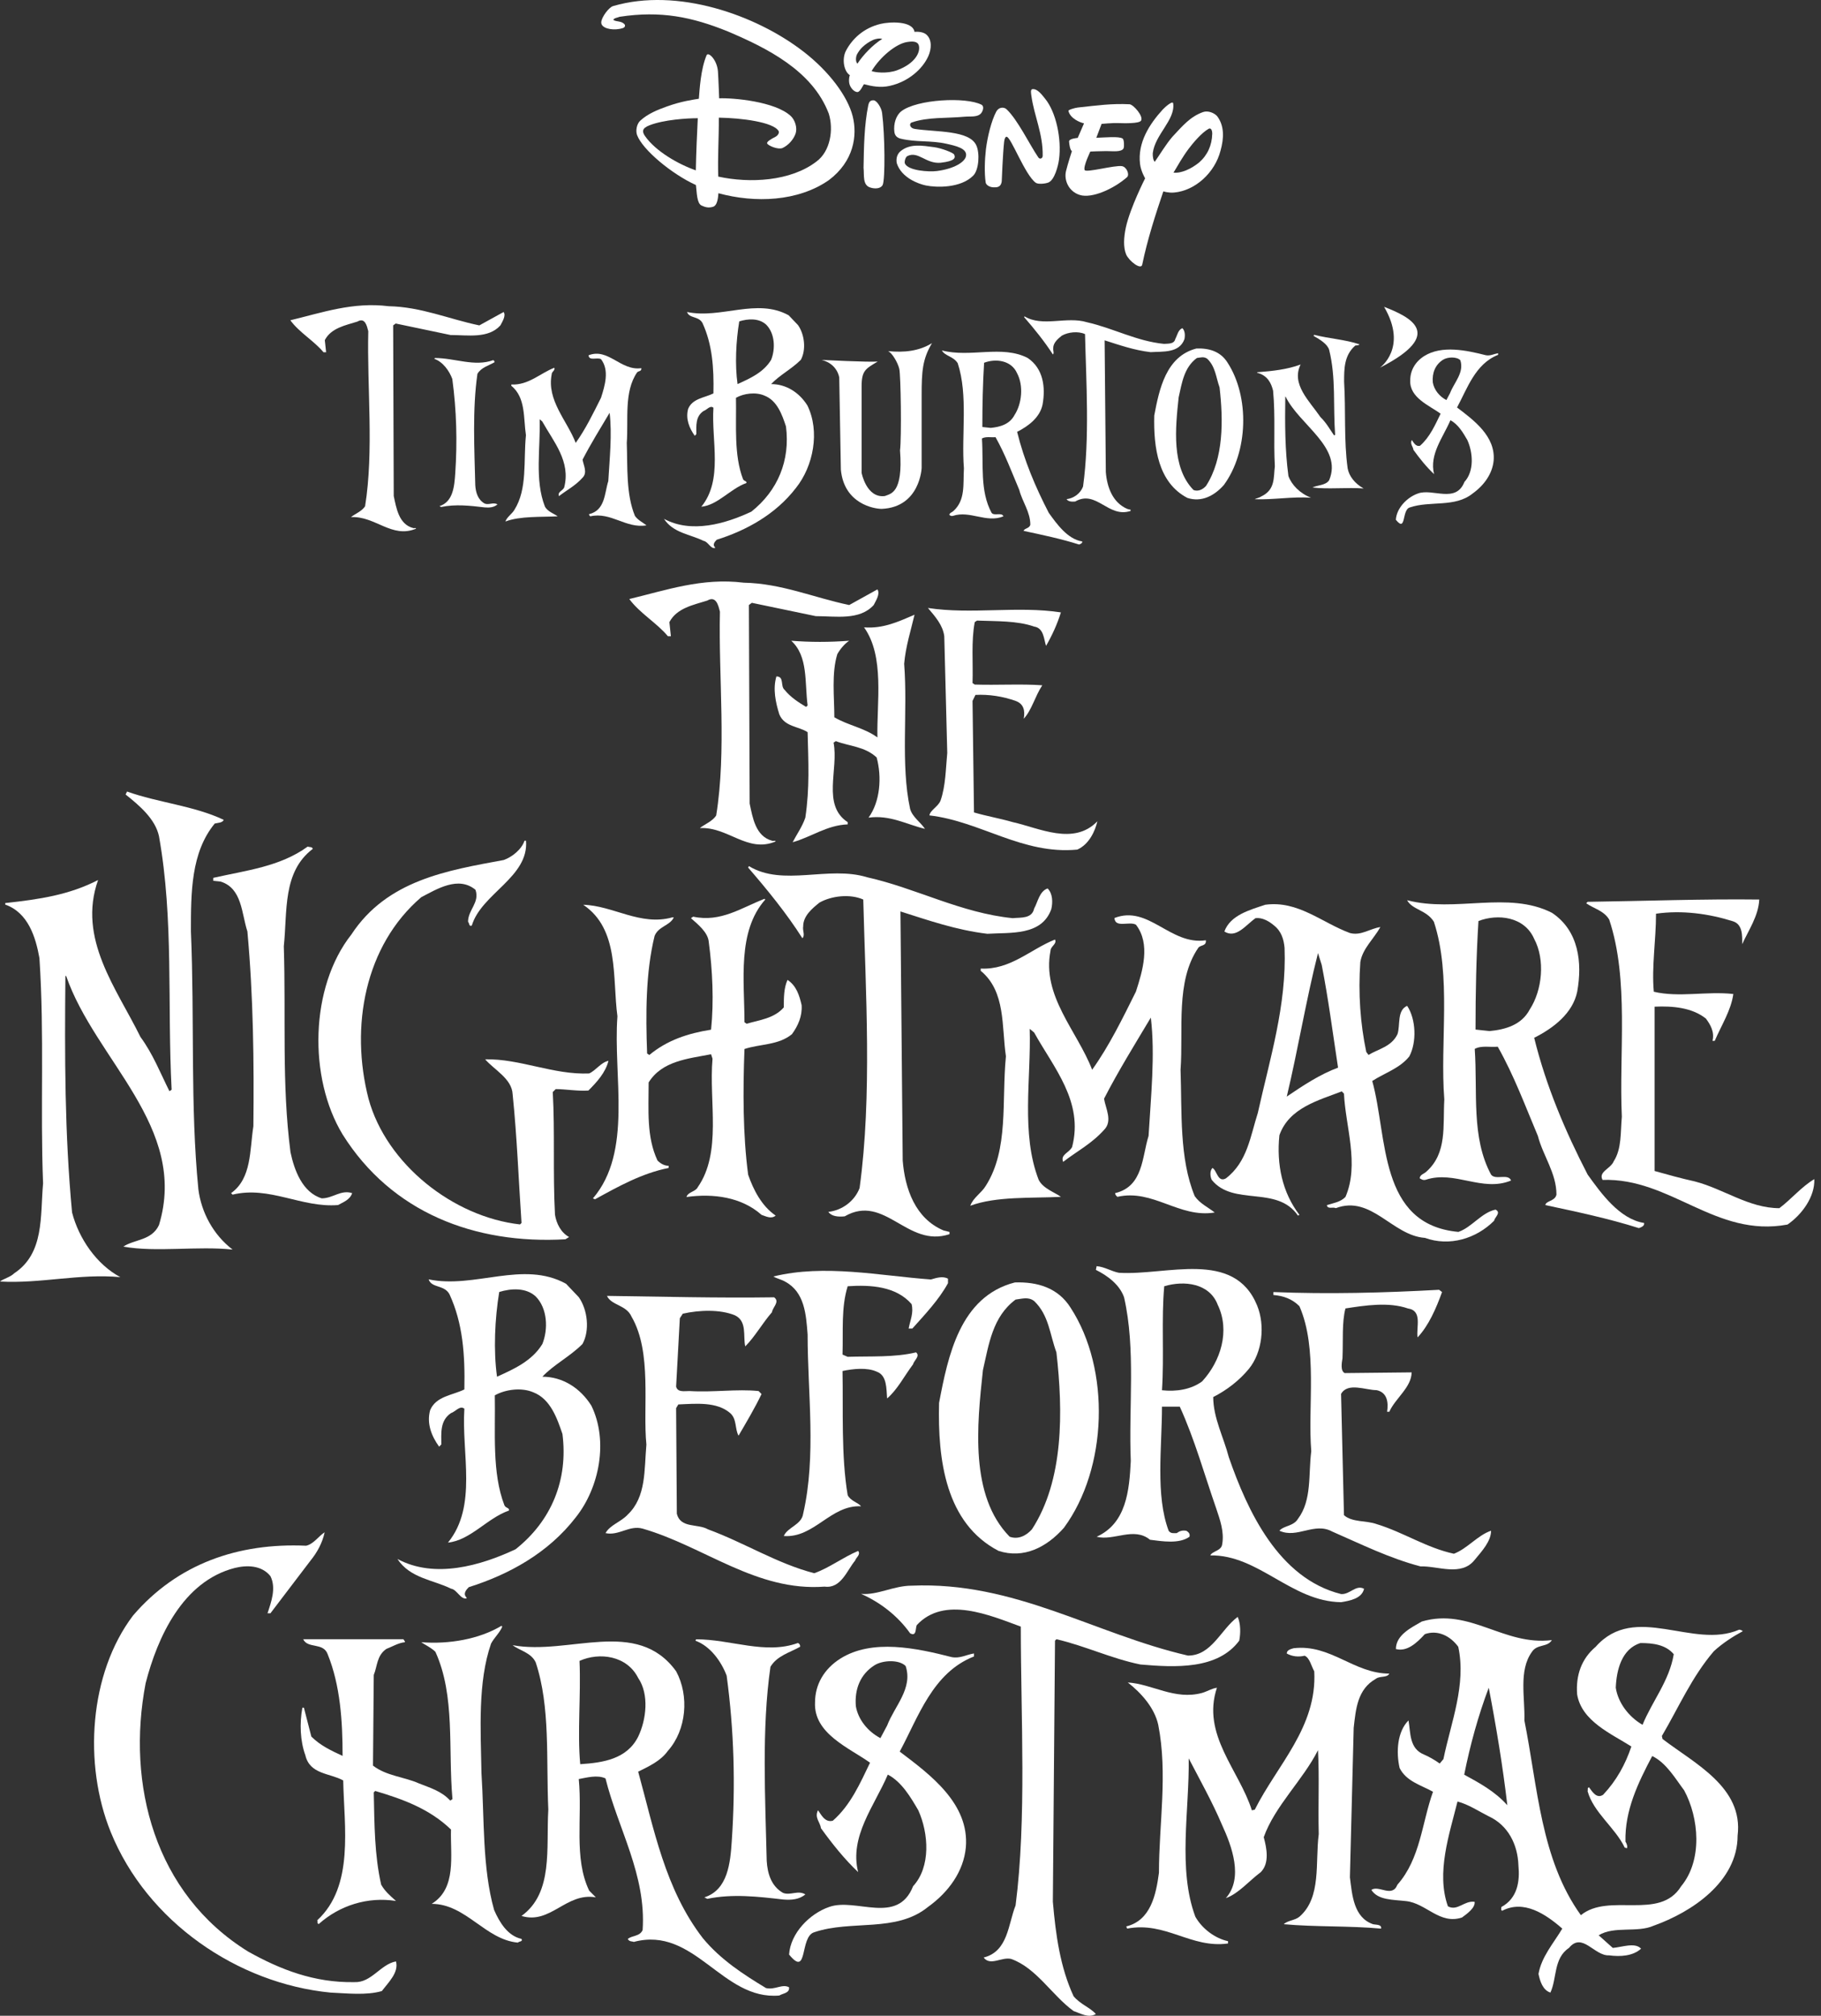
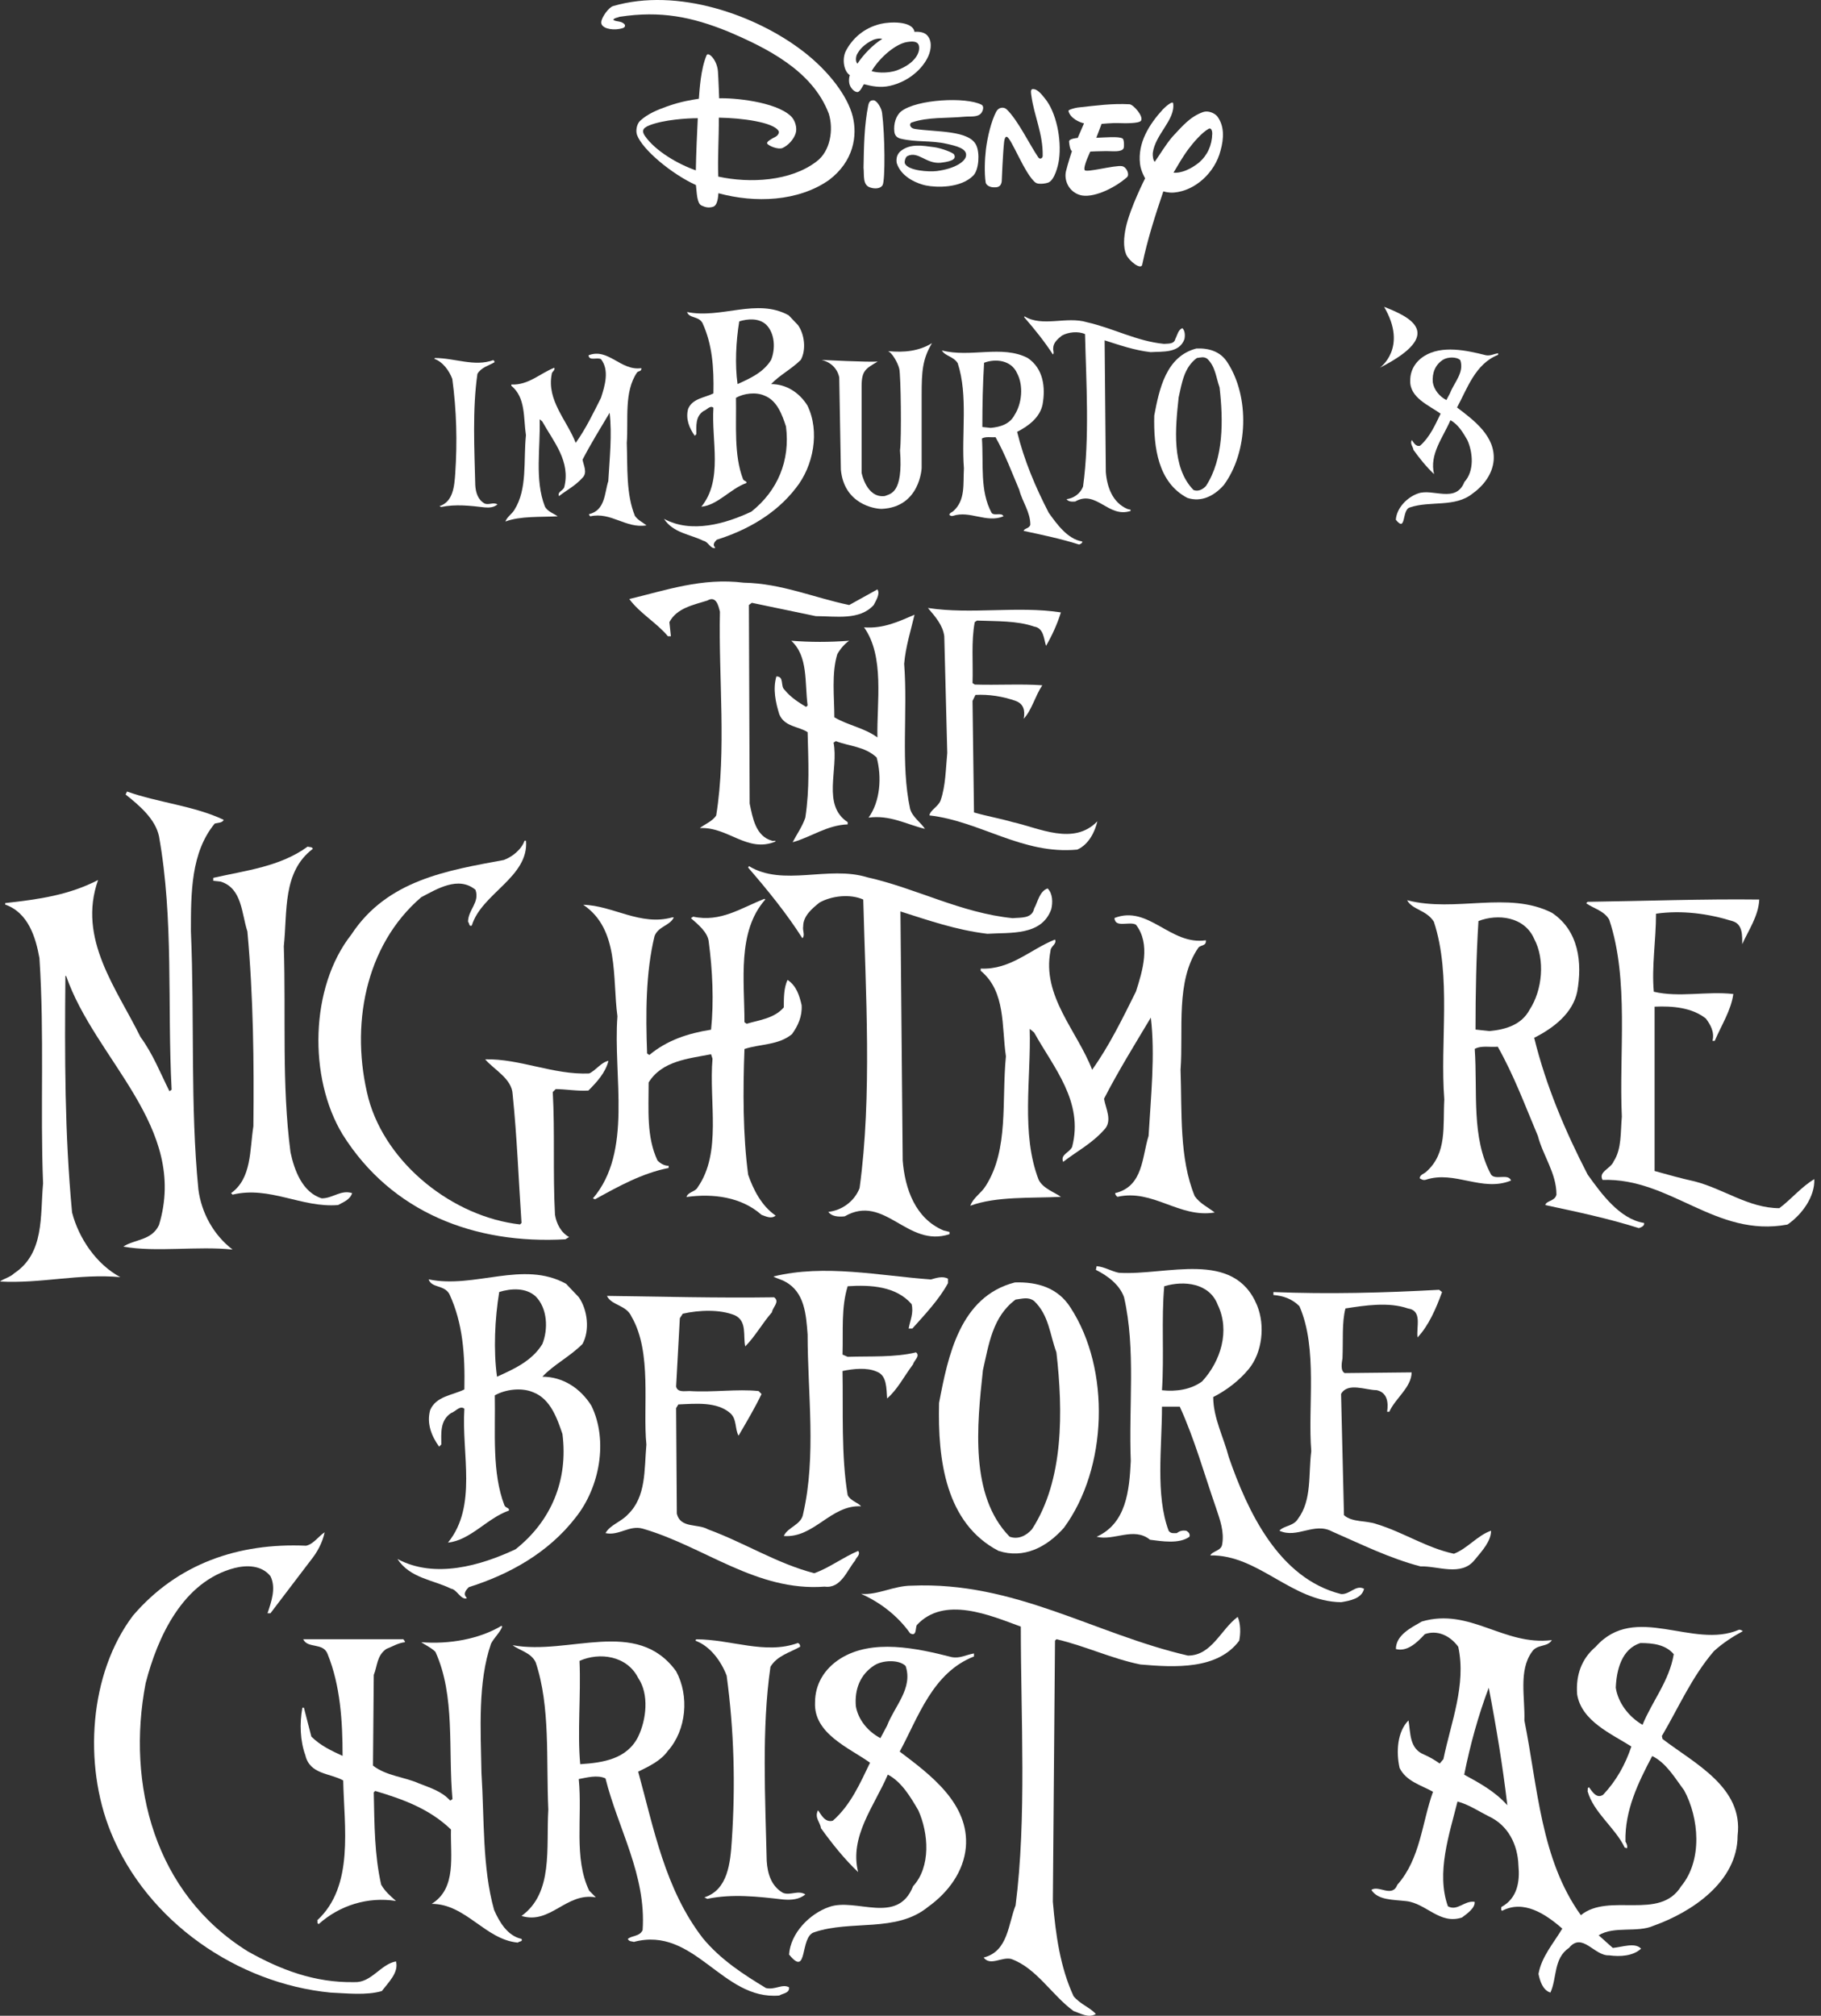
<svg xmlns="http://www.w3.org/2000/svg" width="150" height="166" viewBox="0 0 150 166" fill="none">
  <rect x="0" y="0" width="150" height="166" fill="#333333" stroke="none" />
  <g clip-path="url(#clip0_13638_1407)">
    <path d="M69.951 49.825C67.016 49.212 64.38 48.045 61.261 47.985C57.835 47.561 54.896 48.596 51.837 49.331C52.693 50.498 54.099 51.291 55.017 52.396H55.263L55.139 51.233C55.752 50.071 57.1 49.825 58.262 49.457C58.995 49.028 59.179 49.885 59.303 50.376C59.179 55.763 59.856 61.828 58.995 67.153C58.692 67.64 58.019 67.888 57.647 68.194C59.975 68.07 61.565 70.276 63.893 69.295C63.833 69.173 63.705 69.295 63.588 69.233C62.238 68.865 61.996 67.332 61.751 66.174L61.689 49.825L61.928 49.643L67.198 50.74C68.851 50.74 70.806 51.109 71.97 49.825C72.153 49.457 72.521 48.906 72.275 48.538L69.951 49.825Z" fill="white" />
    <path d="M80.476 51.106C82.067 51.168 83.783 51.106 85.184 51.599C85.983 51.717 85.983 52.634 86.165 53.19C86.66 52.33 87.085 51.413 87.388 50.432C83.842 49.883 79.989 50.616 76.436 50.067C77.052 50.8 77.659 51.473 77.782 52.392L78.028 62.008C77.902 63.291 77.902 64.7 77.477 65.924C77.293 66.416 76.618 66.721 76.558 67.149C80.781 67.636 84.208 70.394 88.738 69.966C89.715 69.534 90.208 68.436 90.392 67.636C88.431 69.66 85.611 68.19 83.411 67.7C82.373 67.397 81.269 67.211 80.23 66.905L80.109 57.721L80.35 57.227C81.458 57.167 82.621 57.351 83.659 57.721C84.328 57.962 84.447 58.518 84.328 59.189C85.004 58.454 85.248 57.351 85.855 56.434C84.15 56.308 82.129 56.434 80.292 56.374L80.109 56.25C80.166 54.596 79.989 52.822 80.292 51.232L80.476 51.106Z" fill="white" />
    <path d="M71.173 51.663C72.886 54.053 72.213 57.849 72.275 60.728C71.173 59.928 69.883 59.747 68.727 59.071C68.727 57.417 68.484 55.459 68.971 53.869C69.216 53.439 69.578 53.01 69.949 52.766C68.296 52.89 66.768 52.89 65.177 52.766C66.585 54.053 66.275 56.194 66.525 58.094L66.399 58.214C65.788 57.849 65.115 57.417 64.628 56.808C64.258 56.502 64.628 55.705 63.953 55.705C63.647 56.746 63.891 57.849 64.194 58.828C64.628 59.866 65.788 59.806 66.525 60.296C66.585 62.749 66.704 64.887 66.337 67.335C66.091 68.072 65.604 68.749 65.293 69.359C66.828 68.931 68.112 67.95 69.825 67.89V67.706C67.683 66.298 69.093 63.357 68.663 61.157L68.851 61.033C69.949 61.461 71.233 61.461 72.213 62.38C72.643 63.97 72.519 65.992 71.543 67.335C73.314 67.093 74.663 67.89 76.193 68.258C75.826 67.706 75.15 67.279 74.967 66.608C74.172 62.929 74.785 58.644 74.478 54.664C74.597 53.253 75.031 51.909 75.332 50.622C74.05 51.173 72.76 51.789 71.173 51.663Z" fill="white" />
    <path d="M9.912 105.175C7.955 104.13 6.489 101.99 5.936 99.847C5.325 93.351 5.325 86.984 5.387 80.371H5.449C7.837 87.291 15.547 92.806 13.095 100.887C12.488 102.174 11.078 102.05 10.159 102.659C12.853 103.147 16.279 102.595 19.159 102.905C17.565 101.683 16.587 99.847 16.341 97.946C15.664 91.085 16.034 83.921 15.726 76.696C15.726 73.512 15.726 70.207 17.689 67.818C17.935 67.76 18.356 67.76 18.422 67.512C15.974 66.351 13.035 66.103 10.465 65.184L10.345 65.428C11.507 66.351 12.791 67.45 13.095 68.859C14.323 75.718 13.771 82.698 14.137 89.739L13.957 89.863C13.22 88.394 12.605 86.802 11.567 85.391C9.61 81.409 6.364 77.312 8.079 72.471C5.695 73.7 3.249 74.061 0.431 74.369V74.493C2.328 75.164 2.941 77.186 3.249 78.902C3.668 85.332 3.305 91.211 3.548 97.459C3.305 100.15 3.668 103.211 1.162 104.863C0.855 105.175 0.312 105.291 0 105.536C3.364 105.722 6.547 104.863 9.912 105.175Z" fill="white" />
    <path d="M46.574 102.057L46.877 101.871C46.208 101.505 45.834 100.768 45.715 100.035C45.533 96.604 45.715 93.238 45.533 89.931L45.777 89.689C46.574 89.689 47.612 89.871 48.466 89.809C49.143 89.134 49.878 88.341 50.12 87.36C49.507 87.482 49.081 88.155 48.53 88.401C45.593 88.527 42.837 87.176 39.964 87.236C40.699 88.097 42.169 88.828 42.227 90.115C42.592 93.667 42.716 97.158 42.959 100.71L42.837 100.834C37.333 100.216 31.828 95.871 30.356 90.483C28.826 84.543 30.049 77.872 34.697 73.888C35.989 73.214 37.76 72.109 39.166 73.276C39.535 74.317 38.554 74.927 38.554 75.908C38.68 76.031 38.621 76.337 38.866 76.215C39.659 73.582 43.572 72.233 43.329 69.233H43.207C42.959 69.968 42.169 70.581 41.494 70.823C36.843 71.682 31.888 72.477 28.948 76.951C25.518 81.298 25.396 88.764 28.218 93.419C32.251 99.853 39.108 102.484 46.574 102.057Z" fill="white" />
    <path d="M19.035 98.256L19.159 98.38C22.215 97.643 24.847 99.483 27.848 99.237C28.271 98.996 28.827 98.812 29.008 98.256C28.09 97.953 27.417 98.686 26.503 98.686C24.907 98.196 24.238 96.356 23.929 94.888C23.196 89.253 23.561 83.743 23.378 77.927C23.683 75.048 23.256 71.804 25.768 69.903C25.708 69.72 25.518 69.78 25.341 69.72C23.074 71.374 20.259 71.682 17.565 72.293V72.535L18.176 72.601C19.949 73.15 19.893 75.232 20.378 76.703C20.872 82.091 20.928 87.481 20.872 92.746C20.562 94.706 20.746 97.035 19.035 98.256Z" fill="white" />
    <path d="M61.689 71.325L61.627 71.448C63.22 73.287 64.81 75.243 66.094 77.264C66.339 77.021 66.094 76.653 66.16 76.283C66.16 75.433 66.892 74.817 67.505 74.328C68.486 73.774 70.017 73.592 71.109 74.078C71.301 81.612 71.848 90.251 70.806 97.839C70.383 98.942 69.338 99.679 68.234 99.799C68.486 100.167 69.033 100.227 69.58 100.167C72.888 98.267 74.726 102.798 78.212 101.635V101.451L77.727 101.331C75.396 100.35 74.542 97.901 74.358 95.569L74.172 75.059C76.499 75.796 78.761 76.591 81.331 76.899C83.232 76.777 85.799 77.085 86.596 74.875C86.726 74.328 86.726 73.592 86.293 73.163C85.614 73.406 85.494 74.266 85.186 74.817C85.007 75.674 84.086 75.546 83.413 75.612C79.132 75.18 75.518 73.163 71.421 72.242C68.234 71.265 64.502 73.041 61.689 71.325Z" fill="white" />
    <path d="M55.08 96.005C54.714 96.005 54.405 95.815 54.159 95.569C53.243 93.614 53.43 91.412 53.43 89.142C54.529 87.368 56.669 87.186 58.572 86.819L58.692 87.186C58.382 90.737 59.484 94.898 57.468 97.779C57.284 98.149 56.669 98.149 56.547 98.575C58.75 98.267 61.078 98.575 62.729 100.045C63.094 100.167 63.526 100.411 63.893 100.107C62.729 99.308 62.052 97.963 61.627 96.738C61.193 93.492 61.193 89.82 61.324 86.387C62.607 85.962 64.133 86.083 65.237 85.162C65.728 84.489 66.091 83.694 66.032 82.777C65.848 81.978 65.604 81.18 64.87 80.695C64.564 81.366 64.564 82.163 64.564 82.961C63.765 83.878 62.543 83.999 61.501 84.307L61.324 84.183C61.324 80.755 60.708 76.713 63.037 74.078L62.973 74.018C61.078 74.753 59.363 75.978 57.1 75.488L56.913 75.612C57.468 76.102 58.32 76.777 58.382 77.57C58.692 79.896 58.814 82.469 58.572 84.795C56.669 85.098 54.958 85.658 53.488 86.879L53.304 86.757C53.183 83.512 53.183 80.084 53.918 77.083C54.221 76.284 55.201 76.226 55.503 75.546H55.381C52.755 76.284 50.489 74.569 48.043 74.509C51.036 76.525 50.429 80.509 50.859 83.694C50.489 88.653 52.14 94.838 48.836 98.696C48.898 98.696 48.964 98.758 49.022 98.758C50.914 97.719 52.877 96.615 55.08 96.183V96.005Z" fill="white" />
    <path d="M146.569 99.495C144.059 99.495 141.981 97.903 139.595 97.29C138.491 97.046 137.39 96.74 136.292 96.433V82.901C137.76 82.837 139.351 82.96 140.515 83.877C140.885 84.369 141.246 84.983 141.062 85.716H141.246C141.797 84.429 142.592 83.206 142.778 81.858C140.577 81.612 138.305 82.165 136.228 81.67C136.04 79.594 136.41 77.446 136.41 75.245C138.55 74.937 140.759 75.245 142.714 75.858C143.572 76.104 143.51 77.085 143.51 77.754C144.002 76.653 144.856 75.433 144.914 74.078C140.33 74.02 135.489 74.201 130.781 74.266L130.659 74.387C131.27 74.817 132.127 74.997 132.556 75.734C134.206 80.695 133.351 86.695 133.595 91.965C133.475 93.248 133.595 94.592 132.926 95.633C132.678 96.251 131.636 96.49 132.007 97.168C137.638 96.984 141.308 101.945 147.24 100.844C148.404 100.045 149.506 98.574 149.449 97.104C148.404 97.719 147.55 98.76 146.569 99.495Z" fill="white" />
    <path d="M121.784 75.848C123.373 75.234 125.576 75.48 126.374 77.318C127.291 79.032 127.045 81.54 126.007 83.134C125.33 84.419 123.984 84.786 122.702 84.91L121.542 84.786C121.542 81.785 121.6 78.787 121.784 75.848ZM115.907 74.135C116.335 74.929 117.499 74.929 118.112 75.907C119.584 80.377 118.601 85.829 118.971 90.542C118.847 92.748 119.214 94.95 117.499 96.48C117.319 96.668 116.948 96.73 116.948 97.038C117.067 97.096 117.195 97.217 117.437 97.157C119.827 96.358 122.094 98.198 124.471 97.217C124.234 96.606 123.187 97.217 122.822 96.73C121.175 93.669 121.722 89.991 121.478 86.379C122.027 86.075 122.76 86.259 123.373 86.197C124.721 88.582 125.642 91.094 126.678 93.545C127.107 95.198 128.209 96.606 128.209 98.382C128.086 98.932 127.353 98.872 127.291 99.239C129.865 99.791 132.494 100.342 134.998 101.137C135.186 101.073 135.487 100.952 135.427 100.712C133.411 100.402 131.877 98.258 130.779 96.73C128.942 93.178 127.353 89.444 126.374 85.464C127.964 84.666 129.557 83.442 129.92 81.659C130.348 79.276 130.051 76.643 127.84 75.172C124.234 73.336 119.885 75.172 115.907 74.135Z" fill="white" />
-     <path d="M105.994 90.305C106.915 86.449 107.585 82.345 108.566 78.489L108.873 79.466C109.418 82.223 109.786 85.098 110.219 87.921C108.745 88.466 107.34 89.388 105.994 90.305ZM123.19 99.613C122.028 99.861 121.229 101.079 120.131 101.449C113.522 100.842 114.318 93.613 113.035 89.02C114.073 88.349 115.301 87.981 116.087 86.998C116.707 85.835 116.645 83.935 115.91 82.832C115.053 83.204 115.361 84.427 115.115 85.162C114.626 86.203 113.522 86.385 112.729 86.876L112.543 86.63C112.054 84.305 111.868 81.793 112.054 79.224C112.234 78.121 113.156 77.326 113.705 76.345C112.851 76.465 112.114 77.082 111.195 76.835C108.873 75.978 106.915 74.141 104.225 74.507C102.941 74.935 101.344 75.362 100.854 76.711C101.831 77.326 102.63 76.159 103.424 75.61C103.975 75.546 104.526 75.854 104.956 76.223C105.567 76.711 105.748 77.382 105.812 78.057C105.994 82.775 104.586 87.244 103.61 91.653C102.997 93.553 102.751 95.693 100.976 97.044C100.303 97.409 100.241 96.366 99.872 96.183C99.63 96.43 99.692 96.918 99.816 97.166C101.591 99.367 105.199 97.591 106.915 100.105L107.036 100.043C105.624 98.204 105.139 95.879 105.387 93.489C106.18 91.226 108.628 90.612 110.525 89.877L110.706 90.063C110.828 92.756 111.992 95.879 110.828 98.572C110.401 99.004 109.85 99.064 109.296 99.245C109.363 99.613 109.786 99.367 110.033 99.493C112.971 98.39 114.684 101.757 117.377 101.941C119.4 102.674 121.6 102.005 123.07 100.532C123.134 100.224 123.679 99.861 123.19 99.613Z" fill="white" />
    <path d="M89.962 88.095C88.74 84.908 85.797 82.025 86.534 78.293C86.534 77.927 87.085 77.74 86.903 77.372C84.881 78.173 83.231 79.883 80.784 79.763V79.947C82.86 81.657 82.497 84.541 82.86 86.988C82.497 90.662 83.11 94.644 81.209 97.641C80.845 98.254 80.166 98.622 79.925 99.295C82.069 98.502 84.941 98.684 87.388 98.562C86.903 98.194 85.921 97.889 85.556 97.156C84.086 93.355 84.941 88.826 84.819 84.726L85.186 85.032C86.78 87.911 89.287 90.724 88.311 94.46C88.061 94.946 87.329 95.074 87.574 95.683C88.674 94.826 89.898 94.21 90.943 93.048C91.676 92.314 91.065 91.273 90.943 90.48C92.105 88.215 93.513 85.949 94.796 83.801C95.166 86.866 94.796 90.354 94.611 93.543C94.066 95.257 94.181 97.707 91.859 98.254C91.859 98.378 91.915 98.442 92.039 98.562C94.984 97.889 97.127 100.338 100.06 99.851C99.507 99.421 98.836 99.113 98.411 98.502C97.127 95.377 97.368 91.583 97.245 88.095C97.488 84.782 96.815 80.802 98.71 78.047C98.892 77.803 99.385 77.927 99.327 77.432C96.392 77.868 94.611 74.497 91.799 75.6C91.859 76.455 93.023 75.844 93.57 76.149C94.796 77.74 94.121 79.947 93.57 81.657C92.472 83.865 91.37 86.129 89.962 88.095Z" fill="white" />
    <path d="M95.715 114.489C95.901 111.676 95.655 108.616 95.901 105.924C97.55 105.431 99.63 105.672 100.305 107.449C101.344 109.594 100.549 112.106 99.019 113.762C98.101 114.436 96.879 114.617 95.715 114.489ZM99.694 128.089C103.672 128.025 106.363 131.885 110.467 131.943C111.195 131.823 112.178 131.644 112.36 130.84C111.685 130.473 111.195 131.33 110.467 131.272C105.321 129.987 102.751 124.413 101.22 120.002C100.792 118.353 99.936 116.759 99.936 115.047C101.04 114.489 102.078 113.696 102.877 112.723C103.975 111.371 104.225 109.167 103.554 107.513C101.651 102.857 96.08 105.061 92.162 104.815C91.554 104.698 91.002 104.33 90.332 104.268L90.27 104.576C91.246 105.061 92.229 105.798 92.592 106.835C93.57 111.123 92.961 115.842 93.145 120.313C93.025 122.759 92.776 125.452 90.332 126.553C91.737 126.924 93.393 125.702 94.73 126.801C95.715 126.924 97.127 127.168 97.979 126.553C98.041 126.313 97.919 126.189 97.734 126.065C97.43 126.005 97.182 126.065 96.937 126.253C96.695 126.253 96.448 126.313 96.266 126.065C95.166 123.131 95.715 119.206 95.715 115.842H97.182C98.41 118.533 99.201 121.412 100.184 124.229C100.489 125.148 100.856 126.129 100.675 127.168C100.613 127.72 99.872 127.72 99.694 128.089Z" fill="white" />
    <path d="M75.151 109.409C76.193 108.246 77.353 107.021 78.088 105.671V105.303C77.659 105.059 77.107 105.243 76.682 105.367C72.455 105.059 67.926 104.084 63.703 105.121C64.013 105.303 64.378 105.367 64.682 105.549C66.277 106.406 66.401 108.246 66.525 109.9C66.525 114.737 67.255 119.88 66.159 124.655C66.031 125.576 64.869 125.758 64.564 126.493C67.07 126.675 68.42 123.918 70.927 124.044C70.686 123.736 70.073 123.616 69.825 123.129C69.28 119.88 69.462 116.14 69.4 112.905C70.255 112.722 71.421 112.594 72.216 112.957C73.074 113.265 73.008 114.368 73.074 115.163C73.927 114.434 74.478 113.327 75.213 112.35C75.276 112.044 75.828 111.674 75.458 111.369C73.683 111.798 71.666 111.674 69.825 111.736L69.4 111.551C69.462 109.533 69.28 107.695 69.825 105.923C71.72 105.797 73.809 105.923 75.089 107.393C75.276 108.12 74.969 108.736 74.847 109.409H75.151Z" fill="white" />
    <path d="M40.941 113.374C40.639 111.233 40.759 108.601 41.122 106.396C42.105 106.094 43.329 106.026 44.126 106.763C45.102 107.744 45.164 109.463 44.677 110.679C43.818 112.092 42.286 112.765 40.941 113.374ZM47.43 124.953C49.385 122.497 50.12 118.643 48.714 115.762C47.795 114.293 46.33 113.374 44.677 113.374C45.591 112.393 46.937 111.726 47.981 110.679C48.592 109.58 48.411 107.866 47.674 106.823L46.629 105.722C43.081 103.762 39.108 106.152 35.308 105.357C35.556 106.094 36.596 105.786 37.023 106.58C38.125 108.969 38.311 111.538 38.251 114.422C37.269 114.909 35.921 114.971 35.432 116.127C35.126 117.234 35.556 118.28 36.171 119.135L36.352 118.953C36.352 118.034 36.226 116.991 37.149 116.371C37.514 116.256 37.882 115.71 38.251 116.01C38.006 119.688 39.349 124.033 36.901 127.034C38.742 126.853 40.148 125.006 41.921 124.399C41.981 124.153 41.671 124.217 41.552 123.969C40.511 121.276 40.817 117.97 40.759 114.909C41.614 114.422 42.957 114.234 43.94 114.663C45.345 115.21 45.895 116.811 46.33 118.092C46.815 121.888 45.409 125.254 42.472 127.582C39.595 128.934 35.803 130.035 32.738 128.383C33.778 129.975 35.677 130.097 37.149 130.828C37.636 130.894 37.946 131.747 38.433 131.63V131.566C38.125 131.26 38.371 130.952 38.619 130.704C41.921 129.664 45.164 127.894 47.43 124.953Z" fill="white" />
    <path d="M80.965 112.837C81.456 110.689 81.76 108.428 83.657 107.021C84.208 106.957 84.695 106.773 85.184 107.141C86.408 108.308 86.474 109.9 87.019 111.367C87.572 116.204 87.638 121.898 85.004 125.939C84.515 126.493 83.842 126.799 83.165 126.549C79.867 123.184 80.476 117.368 80.965 112.837ZM82.251 127.716C84.327 128.393 86.224 127.416 87.638 125.815C91.244 120.917 91.494 112.775 88.187 107.692C87.145 106.036 85.43 105.549 83.595 105.611C79.072 106.773 78.088 111.672 77.353 115.534C77.233 120.245 77.902 125.448 82.251 127.716Z" fill="white" />
    <path d="M121.478 128.451C122.093 127.712 122.822 126.916 122.822 126.057C121.724 126.425 120.867 127.534 119.761 127.953C117.499 127.466 115.598 126.181 113.398 125.512C112.543 125.2 111.379 125.384 110.706 124.775L110.467 114.793C111.014 113.812 112.485 114.481 113.398 114.481C114.26 114.669 114.382 115.466 114.26 116.261H114.44C114.931 115.156 116.277 114.239 116.277 113.017L110.766 113.075C110.401 112.899 110.524 112.222 110.584 111.85C110.646 110.384 110.524 108.915 110.828 107.752C112.419 107.505 114.382 107.199 115.969 107.752C117.195 107.934 116.644 109.285 116.768 110.138C117.687 109.161 118.296 107.752 118.785 106.402L118.543 106.216C114.011 106.466 109.418 106.585 104.894 106.402V106.645C105.692 106.711 106.425 106.953 107.036 107.566C108.566 111.057 107.711 115.834 108.012 119.506C107.767 121.404 108.078 123.546 106.914 125.082C106.547 125.694 105.748 125.63 105.387 126.057C106.854 126.731 108.258 125.322 109.732 126.123C112.114 127.16 114.44 128.323 117.014 128.996C118.419 128.94 120.376 129.859 121.478 128.451Z" fill="white" />
    <path d="M67.928 130.661C69.281 130.841 69.77 129.308 70.441 128.513C70.5 128.267 70.928 128.026 70.686 127.72C69.4 128.267 68.298 129.126 67.07 129.556C64.015 128.765 61.324 127.047 58.32 125.944C57.47 125.452 56.058 125.884 55.752 124.657L55.693 115.96L55.876 115.658C57.34 115.594 59.053 115.415 60.161 116.383C60.708 116.881 60.525 117.678 60.836 118.23C61.443 117.189 62.178 115.96 62.729 114.801L62.483 114.554C60.708 114.37 58.75 114.677 56.791 114.554C56.364 114.554 55.815 114.677 55.693 114.188L56 108.556L56.244 108.184C57.59 107.88 59.303 107.816 60.525 108.312C61.565 108.797 61.193 110.024 61.388 110.877C62.178 110.088 62.791 108.983 63.588 108.064C63.65 107.633 64.261 107.207 63.767 106.835C59.053 106.902 54.529 106.778 49.996 106.718C50.365 107.513 51.591 107.449 52.023 108.432C53.734 111.371 52.935 115.9 53.245 118.965C53.059 121.043 53.245 123.255 51.715 124.721C51.162 125.328 50.248 125.578 49.878 126.254C50.978 126.495 51.837 125.578 52.935 125.884C58.019 127.354 62.306 131.084 67.928 130.661Z" fill="white" />
    <path d="M29.194 163.231C25.886 163.293 23.074 162.188 20.441 160.715C12.731 155.946 10.401 146.942 11.996 138.616C12.975 134.816 15.057 130.227 19.336 129.124C20.317 128.882 21.545 128.882 22.276 129.797C22.769 130.781 22.337 131.939 22.036 132.856H22.276L25.584 128.509C26.131 127.837 26.561 127.044 26.742 126.185C26.257 126.493 25.824 127.164 25.213 127.292C19.644 127.044 14.626 128.763 10.956 133.044C7.342 137.823 6.857 145.287 9.119 150.866C12.12 158.274 19.58 163.35 27.229 164.092C28.579 164.15 30.169 164.338 31.454 163.966C32.01 163.231 32.86 162.438 32.619 161.523C31.333 161.764 30.598 163.293 29.194 163.231Z" fill="white" />
    <path d="M88.431 164.387C87.329 161.996 86.963 159.362 86.726 156.607L86.903 135.111L87.019 134.992C89.409 135.547 91.552 136.588 93.938 137.073C96.815 137.321 100.303 137.503 102.078 135.111C102.2 134.504 102.2 133.709 101.952 133.153C100.549 134.194 99.816 136.34 97.855 136.34C90.148 134.564 83.597 130.217 75.088 130.582C73.619 130.582 72.275 131.381 70.927 131.257C72.455 131.929 73.927 133.034 74.969 134.504C75.518 134.806 75.394 134.077 75.518 133.829C77.782 131.381 81.576 133.034 84.086 133.953C84.086 141.483 84.575 149.75 83.656 156.915C83.043 158.449 83.043 160.703 81.025 161.205C81.576 161.932 82.496 161.136 83.287 161.32C85.372 162.057 86.66 164.327 88.431 165.61C88.98 165.79 89.655 166.225 90.268 165.856C89.781 165.308 88.98 165.056 88.431 164.387Z" fill="white" />
    <path d="M135.3 142.041C134.14 141.369 133.281 140.207 133.095 138.986C133.155 137.515 133.582 135.801 135.118 135.306C136.154 135.306 137.199 135.432 137.871 136.225C137.504 138.432 136.096 140.087 135.3 142.041ZM120.61 146.146C121.099 143.699 121.776 141.245 122.632 138.986C123.243 142.169 123.792 145.473 124.162 148.664C123.124 147.499 121.836 146.82 120.61 146.146ZM143.562 134.329C143.498 134.275 143.376 134.207 143.255 134.207C139.453 135.859 134.687 131.939 131.44 135.615C130.276 136.598 129.793 137.947 129.912 139.533C130.276 141.739 132.726 142.776 134.379 143.825C133.892 145.287 133.155 146.634 132.053 147.801C131.5 148.168 131.134 147.499 130.891 147.185C130.711 147.247 130.831 147.375 130.771 147.499C131.26 149.269 133.037 150.496 133.832 152.15L134.012 152.206C134.078 152.086 134.012 151.842 133.892 151.655C133.832 149.083 134.932 146.82 136.096 144.612C137.254 145.169 137.993 146.458 138.728 147.437C139.952 149.699 140.26 153.189 138.48 155.335C136.709 158.208 132.546 155.822 130.22 157.718C126.917 153.131 126.67 147.185 125.567 141.679C125.631 139.841 125.076 137.575 126.183 136.041C126.608 135.37 127.466 135.675 127.83 135.064C123.852 135.557 121.099 132.371 117.119 133.533C116.267 134.027 114.983 134.64 114.983 135.801C115.899 136.041 116.698 135.306 117.367 134.574C118.409 134.207 119.45 134.698 120.12 135.615C120.797 138.738 119.514 141.861 118.898 144.864L118.593 145.229C118.164 144.924 117.73 144.676 117.311 144.494C116.077 144.005 116.203 142.718 116.021 141.679C115.105 142.594 114.983 144.252 115.29 145.599C115.835 146.7 117.059 147.006 118.04 147.553C117.119 150.126 117.006 153.061 115.105 155.211C114.673 156.314 113.573 155.211 112.962 155.636C113.511 156.494 114.739 156.432 115.835 156.56C117.491 156.746 118.593 158.52 120.428 157.908C120.857 157.594 121.534 157.105 121.468 156.617C120.61 156.494 120.058 157.415 119.268 156.987C118.285 154.226 119.39 151.043 120.058 148.358C120.979 148.6 121.776 149.147 122.632 149.577C124.224 150.308 125.02 151.902 125.076 153.617C125.2 154.901 125.02 156.314 123.669 157.047C123.669 157.171 123.609 157.295 123.735 157.355C125.506 156.432 127.283 157.594 128.69 158.823C127.954 160.048 126.975 161.147 126.73 162.555C126.853 163.169 127.097 163.902 127.71 164.09C128.259 162.925 127.954 161.271 129.239 160.414C130.34 159.071 131.324 161.089 132.546 161.025C133.465 161.147 134.503 161.089 135.178 160.478C134.687 159.926 133.582 160.358 132.85 160.414L131.685 159.373C132.973 158.582 134.874 159.189 136.218 158.582C139.341 157.473 143.131 154.965 143.131 151.165C143.622 147.185 139.585 145.229 136.949 143.209L136.891 142.964C138.295 140.576 139.341 138.123 141.172 135.981C141.907 135.306 142.765 134.758 143.562 134.329Z" fill="white" />
    <path d="M40.699 157.282C39.719 153.79 39.904 149.81 39.659 146.01C39.595 142.398 39.349 138.542 40.447 135.357C40.699 134.87 41.188 134.436 41.372 133.953L41.308 133.887C39.471 134.992 36.965 135.421 34.697 135.237C34.945 135.421 35.498 135.665 35.865 136.028C37.516 139.647 36.903 144.054 37.271 148.158L37.087 148.282C36.354 147.487 35.434 147.235 34.519 146.869C33.291 146.32 31.828 146.258 30.724 145.399L30.788 137.935C31.093 137.193 31.029 136.338 31.828 135.789C32.317 135.603 32.8 135.295 33.357 135.237C33.357 135.111 33.236 135.051 33.236 134.992H24.975C25.343 135.789 26.624 135.237 26.985 136.212C28.032 138.788 28.22 141.729 28.22 144.599C27.295 144.176 26.377 143.742 25.646 143.009L25.033 140.628H24.909C24.666 141.917 24.727 143.383 25.153 144.546C25.52 146.134 27.171 146.01 28.271 146.621C28.342 150.417 29.196 155.322 26.133 158.137C26.193 158.261 26.073 158.379 26.257 158.447C27.966 156.913 30.298 156.178 32.62 156.547C32.127 156.111 31.706 155.748 31.396 155.199C30.845 152.749 30.845 150.295 30.788 147.606L30.905 147.487C33.169 148.158 35.374 148.953 37.149 150.663C37.087 152.807 37.638 155.502 35.558 156.785C38.373 156.785 39.964 159.73 42.656 159.976C42.78 159.848 43.081 159.914 42.959 159.67C41.799 159.422 41.124 158.261 40.699 157.282Z" fill="white" />
    <path d="M58.019 156.25L58.262 156.372C60.341 155.942 62.425 156.186 64.502 156.425C65.179 156.487 65.848 156.425 66.339 156.006C65.728 155.632 65.117 156.12 64.502 155.882C63.526 155.331 63.22 154.284 63.156 153.249C63.039 148.102 62.729 142.346 63.464 137.263C64.013 136.346 65.057 136.094 65.912 135.611C65.912 135.427 65.848 135.365 65.728 135.301C63.039 136.282 60.219 134.998 57.34 134.998L57.284 135.117C58.508 135.553 59.422 136.836 59.856 137.994C60.469 142.528 60.589 147.001 60.279 151.592C60.161 153.369 59.973 155.632 58.019 156.25Z" fill="white" />
    <path d="M47.795 145.283C47.55 142.648 47.858 139.655 47.736 136.776C49.387 136.037 51.647 136.346 52.568 138.182C53.486 139.527 53.243 141.613 52.568 143.017C51.647 144.858 49.69 145.163 47.795 145.283ZM63.094 163.718C61.26 162.611 59.363 161.388 57.895 159.612C54.774 155.572 53.852 150.552 52.568 145.9C53.428 145.467 54.405 145.039 55.016 144.184C56.547 142.468 56.791 139.655 55.693 137.629C52.45 133.16 46.877 136.346 42.225 135.483C42.778 135.917 43.76 136.094 44.128 136.9C45.346 140.57 44.978 144.858 45.166 149.023C44.978 152.202 45.593 155.882 42.957 157.78C45.346 158.513 46.629 155.818 49.081 156.25L48.53 155.694C47.244 152.999 47.981 149.694 47.674 146.508C48.347 146.386 49.203 146.142 49.876 146.454C50.914 150.614 53.243 154.408 52.935 158.943C52.691 159.486 52.078 159.368 51.713 159.676C51.837 159.92 52.078 159.856 52.204 159.92C57.22 158.577 59.484 164.755 64.195 164.333C64.5 164.143 65.055 164.143 64.996 163.656C64.44 163.346 63.833 163.898 63.094 163.718Z" fill="white" />
    <path d="M73.074 142.103L72.521 143.137C71.481 142.588 70.686 141.611 70.498 140.506C70.383 139.102 70.868 137.877 72.03 137.14C72.703 136.71 74.053 136.65 74.6 137.197C75.215 139.04 73.683 140.506 73.074 142.103ZM78.397 136.466C75.518 135.729 71.848 134.932 69.216 136.592C67.873 137.445 67.136 138.732 67.136 140.2C67.014 142.77 69.951 143.937 71.667 145.161C70.868 146.814 70.073 148.656 68.601 149.938C67.928 150.12 67.621 149.383 67.379 149.077C67.07 149.693 67.565 150.062 67.621 150.55C68.544 151.834 69.58 153.125 70.686 154.168C69.951 151.227 72.03 148.718 73.132 146.14C74.296 146.752 75.031 148.04 75.642 149.077C76.499 150.981 76.684 153.736 75.215 155.329C73.929 158.576 70.498 156.248 68.298 157.041C66.707 157.588 65.117 159.183 64.998 160.959C66.585 162.919 65.85 159.484 67.07 159.123C70.133 158.082 73.809 159.183 76.439 157.041C78.148 155.816 79.374 154.104 79.558 152.142C79.869 148.532 76.618 146.14 74.111 144.246C75.642 141.423 76.806 137.751 80.23 136.411V136.163C79.558 136.28 79.073 136.592 78.397 136.466Z" fill="white" />
-     <path d="M113.096 158.46C111.507 157.908 111.379 156.07 111.195 154.593L111.507 142.288C111.682 140.758 111.806 139.108 113.336 138.25C113.647 137.998 114.26 138.188 114.44 137.823C111.507 137.823 109.604 135.369 106.547 135.735C106.363 135.801 105.994 135.859 105.994 136.169C106.425 136.416 106.974 136.472 107.466 136.35C107.891 136.534 108.013 137.205 108.258 137.635C108.504 142.232 105.199 145.349 103.36 149.027L103.119 149.083C102.078 145.776 98.953 142.846 100.241 138.988C99.816 139.046 99.449 139.289 99.019 139.415C96.757 140.027 94.916 138.678 92.899 138.554C94.004 139.415 95.1 140.64 95.407 142.04C96.202 146.09 95.465 150.194 95.465 154.226C95.226 156.012 94.796 158.15 92.775 158.643C92.775 158.701 92.842 158.759 92.842 158.825C96.018 158.208 98.101 160.477 101.156 160.048V159.86C100.06 159.618 99.019 158.825 98.464 157.846C97.001 153.928 97.979 149.083 97.917 144.804C98.836 146.572 99.872 148.416 100.673 150.308C101.463 152.022 102.444 154.659 100.976 156.314C102.021 155.946 102.875 154.901 103.851 154.176C104.586 153.435 104.345 152.206 104.097 151.295C105.011 148.726 107.34 146.572 108.566 144.13C108.687 146.458 108.566 148.602 108.628 151.043C108.322 153.375 108.873 156.256 107.036 157.846C106.671 158.15 106.054 158.15 105.748 158.46C108.382 158.701 111.135 158.581 113.765 158.825C113.829 158.46 113.336 158.519 113.096 158.46Z" fill="white" />
    <path d="M69.13 31.093L69.264 38.672C69.526 41.508 72.03 41.907 72.624 41.907C75.788 41.772 75.918 38.542 75.918 38.542V32.544C75.918 30.564 75.987 29.575 76.771 28.257C75.718 28.914 74.469 29.05 73.148 28.914C73.479 29.05 73.943 29.839 74.075 30.368C74.203 30.892 74.271 36.035 74.137 37.092C74.405 40.651 73.349 40.651 72.888 40.849C71.369 41.045 70.973 38.939 70.973 38.939V31.817C70.973 30.502 71.309 30.368 72.296 29.773C71.638 29.839 67.683 29.641 67.683 29.641C68.998 29.971 69.13 31.093 69.13 31.093Z" fill="white" />
-     <path d="M26.647 29.006H26.862L26.755 28.009C27.279 27.007 28.443 26.797 29.44 26.483C30.073 26.115 30.226 26.848 30.336 27.274C30.226 31.902 30.808 37.115 30.073 41.692C29.809 42.109 29.225 42.324 28.911 42.586C30.912 42.479 32.274 44.377 34.276 43.534C34.222 43.427 34.121 43.534 34.012 43.48C32.856 43.166 32.647 41.849 32.433 40.847L32.385 26.797L32.596 26.642L37.116 27.59C38.536 27.59 40.218 27.904 41.219 26.797C41.379 26.483 41.696 26.006 41.486 25.694L39.482 26.797C36.961 26.272 34.695 25.27 32.014 25.217C29.07 24.849 26.544 25.743 23.916 26.375C24.647 27.377 25.857 28.061 26.647 29.006Z" fill="white" />
    <path d="M40.732 29.833C40.732 29.729 40.699 29.694 40.627 29.659C39.079 30.221 37.467 29.482 35.816 29.482L35.781 29.552C36.482 29.8 37.009 30.539 37.257 31.206C37.607 33.806 37.678 36.373 37.498 39.009C37.428 40.025 37.327 41.33 36.2 41.681L36.338 41.752C37.531 41.504 38.726 41.644 39.923 41.785C40.307 41.822 40.699 41.785 40.978 41.537C40.627 41.33 40.276 41.611 39.923 41.469C39.362 41.153 39.186 40.556 39.149 39.955C39.079 37.005 38.904 33.699 39.327 30.785C39.642 30.254 40.245 30.116 40.732 29.833Z" fill="white" />
    <path d="M41.63 42.947C42.862 42.487 44.524 42.592 45.938 42.52C45.659 42.307 45.09 42.132 44.881 41.704C44.031 39.515 44.524 36.898 44.454 34.525L44.666 34.707C45.585 36.363 47.036 37.995 46.471 40.151C46.332 40.434 45.905 40.506 46.043 40.857C46.681 40.36 47.391 40.008 47.988 39.337C48.413 38.914 48.06 38.313 47.988 37.852C48.663 36.543 49.474 35.238 50.215 33.994C50.427 35.766 50.215 37.782 50.107 39.62C49.789 40.609 49.862 42.024 48.518 42.344C48.518 42.417 48.557 42.45 48.621 42.52C50.322 42.132 51.56 43.546 53.253 43.263C52.935 43.014 52.549 42.838 52.301 42.487C51.56 40.682 51.701 38.486 51.629 36.473C51.771 34.562 51.383 32.266 52.477 30.671C52.584 30.535 52.865 30.601 52.828 30.318C51.133 30.568 50.107 28.62 48.481 29.259C48.518 29.754 49.189 29.399 49.507 29.579C50.215 30.498 49.823 31.768 49.507 32.757C48.867 34.034 48.233 35.341 47.422 36.473C46.716 34.635 45.02 32.974 45.445 30.816C45.445 30.601 45.756 30.498 45.659 30.285C44.489 30.741 43.533 31.733 42.119 31.665V31.768C43.323 32.757 43.106 34.424 43.323 35.839C43.106 37.958 43.463 40.258 42.371 41.989C42.159 42.344 41.771 42.557 41.63 42.947Z" fill="white" />
    <path d="M60.754 31.63C60.529 30.041 60.624 28.096 60.894 26.466C61.618 26.237 62.525 26.19 63.113 26.737C63.837 27.46 63.883 28.728 63.52 29.634C62.89 30.68 61.753 31.175 60.754 31.63ZM61.889 42.136C59.759 43.135 56.954 43.951 54.694 42.727C55.459 43.904 56.865 43.997 57.953 44.542C58.316 44.587 58.537 45.219 58.902 45.129V45.083C58.673 44.858 58.859 44.631 59.038 44.449C61.482 43.679 63.883 42.365 65.557 40.192C67.01 38.381 67.551 35.527 66.508 33.393C65.829 32.307 64.743 31.63 63.52 31.63C64.198 30.903 65.191 30.405 65.965 29.634C66.415 28.819 66.281 27.553 65.738 26.778L64.966 25.966C62.345 24.515 59.404 26.28 56.594 25.694C56.774 26.237 57.544 26.012 57.864 26.599C58.673 28.36 58.813 30.271 58.766 32.398C58.044 32.759 57.047 32.807 56.685 33.666C56.46 34.484 56.774 35.252 57.23 35.888L57.36 35.75C57.36 35.068 57.272 34.302 57.953 33.848C58.225 33.757 58.498 33.348 58.766 33.579C58.588 36.295 59.581 39.513 57.769 41.731C59.127 41.599 60.169 40.236 61.482 39.779C61.532 39.6 61.303 39.647 61.208 39.467C60.44 37.472 60.667 35.025 60.624 32.759C61.259 32.398 62.252 32.262 62.972 32.58C64.021 32.986 64.428 34.166 64.743 35.118C65.103 37.927 64.062 40.415 61.889 42.136Z" fill="white" />
    <path d="M81.062 29.874C82.005 29.513 83.31 29.657 83.782 30.744C84.321 31.76 84.179 33.245 83.564 34.186C83.163 34.947 82.367 35.165 81.609 35.238L80.918 35.165C80.918 33.389 80.955 31.613 81.062 29.874ZM78.889 29.909C79.76 32.557 79.18 35.779 79.4 38.569C79.324 39.874 79.541 41.184 78.527 42.09C78.424 42.194 78.203 42.231 78.203 42.41C78.273 42.45 78.346 42.522 78.494 42.483C79.902 42.014 81.244 43.1 82.656 42.522C82.513 42.158 81.894 42.522 81.679 42.231C80.701 40.422 81.025 38.245 80.885 36.109C81.209 35.928 81.638 36.037 82.005 36.002C82.798 37.412 83.345 38.897 83.96 40.345C84.21 41.326 84.87 42.158 84.87 43.21C84.794 43.536 84.362 43.499 84.321 43.72C85.844 44.046 87.397 44.37 88.883 44.841C88.996 44.806 89.176 44.732 89.145 44.589C87.944 44.408 87.04 43.14 86.389 42.231C85.3 40.13 84.362 37.92 83.782 35.562C84.722 35.091 85.663 34.368 85.878 33.317C86.133 31.906 85.95 30.347 84.647 29.475C82.513 28.387 79.943 29.475 77.586 28.858C77.84 29.331 78.527 29.331 78.889 29.909Z" fill="white" />
    <path d="M86.755 28.676C86.755 28.222 87.143 27.902 87.465 27.641C87.983 27.348 88.796 27.253 89.376 27.513C89.471 31.493 89.766 36.057 89.213 40.07C88.99 40.655 88.435 41.039 87.855 41.107C87.983 41.301 88.276 41.33 88.565 41.301C90.315 40.296 91.283 42.691 93.131 42.076V41.981L92.869 41.915C91.641 41.394 91.186 40.103 91.089 38.873L90.99 28.028C92.221 28.418 93.418 28.841 94.778 29C95.783 28.936 97.141 29.095 97.564 27.933C97.624 27.641 97.624 27.253 97.397 27.026C97.042 27.156 96.978 27.608 96.817 27.902C96.718 28.352 96.237 28.29 95.878 28.319C93.616 28.094 91.704 27.026 89.539 26.538C87.855 26.022 85.882 26.96 84.394 26.053L84.362 26.119C85.205 27.09 86.045 28.127 86.73 29.192C86.854 29.064 86.73 28.87 86.755 28.676Z" fill="white" />
    <path d="M98.588 29.482C98.891 29.444 99.168 29.343 99.447 29.548C100.124 30.196 100.163 31.082 100.458 31.902C100.77 34.595 100.805 37.763 99.343 40.017C99.065 40.322 98.691 40.494 98.315 40.355C96.478 38.478 96.819 35.246 97.089 32.72C97.36 31.524 97.531 30.264 98.588 29.482ZM95.079 34.219C95.015 36.844 95.391 39.742 97.808 41.004C98.966 41.38 100.016 40.837 100.805 39.949C102.817 37.222 102.951 32.685 101.112 29.857C100.534 28.934 99.581 28.662 98.555 28.699C96.039 29.343 95.486 32.069 95.079 34.219Z" fill="white" />
-     <path d="M103.893 40.882C103.752 40.987 103.497 41.029 103.35 41.111C104.927 41.169 106.413 40.882 107.992 40.987C107.076 40.639 106.386 39.918 106.13 39.201C105.841 37.02 105.841 34.889 105.872 32.666H105.901C107.022 34.988 110.63 36.836 109.484 39.548C109.2 39.98 108.539 39.938 108.108 40.145C109.373 40.31 110.975 40.122 112.325 40.227C111.586 39.814 111.123 39.201 111.008 38.563C110.69 36.262 110.863 33.856 110.717 31.435C110.717 30.368 110.717 29.259 111.637 28.457C111.751 28.439 111.953 28.439 111.98 28.356C110.832 27.964 109.46 27.885 108.254 27.573L108.196 27.656C108.739 27.964 109.338 28.331 109.484 28.806C110.06 31.107 109.802 33.447 109.978 35.812L109.889 35.853C109.542 35.358 109.259 34.825 108.772 34.352C107.856 33.015 106.339 31.64 107.133 30.019C106.019 30.428 104.867 30.553 103.554 30.657V30.696C104.444 30.923 104.725 31.601 104.867 32.173C105.069 34.331 104.896 36.303 105.012 38.4C104.896 39.304 105.069 40.329 103.893 40.882Z" fill="white" />
    <path d="M118.867 29.626C119.241 29.389 119.986 29.36 120.29 29.663C120.628 30.68 119.78 31.493 119.445 32.373L119.142 32.947C118.562 32.644 118.129 32.102 118.023 31.493C117.957 30.712 118.223 30.035 118.867 29.626ZM118.667 34.067C118.223 34.98 117.784 35.993 116.973 36.708C116.603 36.811 116.428 36.404 116.292 36.233C116.128 36.572 116.401 36.774 116.428 37.047C116.94 37.759 117.513 38.47 118.129 39.046C117.72 37.421 118.867 36.029 119.474 34.608C120.124 34.944 120.529 35.657 120.866 36.233C121.342 37.282 121.443 38.806 120.628 39.688C119.92 41.483 118.023 40.196 116.803 40.638C115.926 40.942 115.043 41.82 114.979 42.803C115.858 43.889 115.447 41.993 116.128 41.789C117.819 41.215 119.85 41.82 121.309 40.638C122.253 39.961 122.934 39.009 123.035 37.927C123.198 35.929 121.408 34.608 120.019 33.556C120.866 31.999 121.512 29.969 123.402 29.221V29.087C123.035 29.153 122.76 29.323 122.389 29.252C120.799 28.85 118.77 28.41 117.313 29.323C116.568 29.798 116.164 30.51 116.164 31.324C116.095 32.745 117.72 33.387 118.667 34.067Z" fill="white" />
    <path d="M114.011 25.268C115.998 28.653 113.664 30.283 113.664 30.283C119.142 27.486 116.108 26.084 114.011 25.268Z" fill="white" />
    <path d="M85.041 7.342C84.859 7.367 84.937 7.714 84.955 7.873C85.186 9.565 85.921 11.007 85.889 12.837C85.889 13.033 85.662 13.157 85.531 12.966C84.815 11.921 83.83 9.86 82.911 8.996C82.693 8.794 82.262 8.81 82.062 9.195C81.658 9.954 81.336 11.286 81.212 12.299C81.117 13.113 81.072 14.246 81.194 15.036C81.226 15.222 81.496 15.42 81.845 15.426C82.031 15.426 82.448 15.479 82.515 14.927C82.515 14.927 82.609 12.552 82.715 11.66C82.748 11.397 82.818 11.269 82.911 11.263C83.265 11.235 84.425 14.413 85.32 15.052C85.522 15.195 86.12 15.13 86.367 15.027C86.867 14.816 87.164 13.666 87.235 13.126C87.456 11.433 86.995 9.245 86.092 8.134C85.834 7.817 85.458 7.287 85.04 7.342" fill="white" />
    <path d="M80.851 8.625C79.566 7.96 75.533 8.175 74.25 9.157C73.807 9.495 73.595 10.196 73.669 10.839C73.7 11.137 73.859 11.34 74.201 11.423C75.494 11.732 76.669 11.546 77.968 11.841C78.694 12.005 79.724 12.217 79.566 12.882C79.461 13.332 78.636 13.896 77.168 14.086C76.497 14.171 74.838 14.056 74.546 13.483C74.471 13.346 74.576 12.933 74.744 12.853C75.638 12.41 76.269 13.515 77.485 13.402C78.656 13.268 78.728 13.002 78.595 12.725C78.521 12.575 77.568 12.207 76.967 12.123C75.943 11.983 75.006 11.825 74.238 12.405C73.947 12.615 73.786 12.971 73.866 13.43C74.257 14.66 75.687 15.155 76.27 15.274C77.13 15.451 79.137 15.509 80.172 14.458C80.639 13.984 80.717 12.61 80.422 11.973C79.85 10.709 77.129 10.886 75.355 10.618C74.915 10.552 74.879 10.163 75.094 10.087C76.434 9.625 77.975 9.751 79.447 9.612C79.963 9.565 80.55 9.683 80.84 9.296C80.981 9.103 81.076 8.746 80.852 8.624" fill="white" />
    <path d="M100.26 9.566C100.016 9.296 99.502 9.083 99.09 9.231C98.021 9.617 97.398 10.384 96.588 11.247C96.063 11.842 95.497 12.798 95.12 13.324C94.995 13.218 94.942 12.875 94.956 12.611C95.148 11.063 96.82 9.878 96.638 8.516C96.603 8.245 95.958 8.831 95.787 9.009C94.681 10.221 93.694 11.749 93.908 13.504C93.979 14.108 94.327 14.685 94.327 14.685C94.327 14.685 93.103 17.088 92.743 18.713C92.564 19.54 92.516 20.36 92.765 20.959C93.017 21.518 93.99 22.251 94.086 21.8C94.512 19.733 95.181 17.665 95.827 15.76C95.827 15.76 96.237 15.898 96.718 15.856C98.455 15.699 100.074 14.22 100.538 12.406C100.825 11.38 100.861 10.36 100.259 9.567M98.764 13.389C98.134 13.896 97.317 14.286 96.665 14.217C97.028 13.61 97.427 12.899 97.919 12.244C98.27 11.776 98.992 10.918 99.564 10.604C99.74 10.508 99.86 10.718 99.855 11.014C99.833 11.967 99.46 12.788 98.764 13.389Z" fill="white" />
    <path d="M76.462 4.641C76.741 4.018 76.778 3.274 76.317 2.856C76.083 2.641 75.665 2.593 75.331 2.625C75.173 1.699 73.276 1.79 72.537 1.968C71.136 2.303 70.203 3.198 69.69 4.167C69.327 4.854 69.514 5.886 70.006 6.194C69.926 6.371 69.923 6.675 69.953 6.838C70.017 7.22 70.358 7.577 70.621 7.582C70.867 7.582 71.083 7.015 71.171 6.934C71.809 7.103 72.523 7.247 73.3 7.07C74.84 6.723 75.994 5.675 76.46 4.641M70.627 5.243C70.443 5.056 70.502 4.641 70.603 4.46C70.693 4.289 70.855 4.055 71.037 3.883C71.3 3.635 71.575 3.447 71.914 3.291C72.078 3.213 72.454 3.126 72.672 3.206C71.889 3.688 71.087 4.538 70.627 5.244M73.9 5.785C73.065 6.091 72.061 5.962 71.795 5.852C72.511 4.664 73.815 3.61 74.7 3.464C75.18 3.386 75.589 3.392 75.688 3.749C75.834 4.3 75.385 5.227 73.9 5.785Z" fill="white" />
    <path d="M92.425 13.684C91.837 13.582 89.468 14.246 89.345 14.004C89.204 13.72 89.845 12.41 89.814 12.481C89.814 12.481 90.635 12.442 91.13 12.442C91.626 12.442 92.397 12.551 92.553 12.21C92.612 12.072 92.6 11.488 92.472 11.409C92.162 11.209 91.021 11.324 90.306 11.347L90.74 10.202C90.74 10.202 91.647 10.116 92.122 10.137C92.611 10.152 93.832 10.187 93.991 9.936C94.214 9.576 93.354 8.602 93.041 8.586C91.578 8.514 90.435 8.676 88.774 8.856C88.549 8.883 88.009 9.032 88.009 9.129C88.148 9.746 88.93 10.077 89.293 10.159L88.774 11.358C88.774 11.358 88.039 11.404 88.061 11.665C88.122 12.342 88.268 12.428 88.296 12.443C88.296 12.443 87.95 13.503 87.81 14.09C87.63 14.841 88.029 15.779 88.957 16.059C89.944 16.359 91.731 15.561 92.833 14.594C93.07 14.384 92.807 13.752 92.426 13.684" fill="white" />
    <path d="M66.152 4.226C62.253 1.221 55.797 -1.047 50.508 0.499C50.163 0.589 49.558 1.4 49.527 1.821C49.49 2.321 50.363 2.51 51.039 2.38C51.212 2.335 51.553 2.311 51.472 2.039C51.216 1.687 50.76 1.824 50.516 1.631C50.604 1.47 50.854 1.463 51.041 1.382C54.435 0.865 57 1.396 59.939 2.583C63.155 3.949 66.92 5.807 68.267 9.355C68.677 10.661 68.404 12.454 67.257 13.3C65.131 14.936 61.762 15.109 59.165 14.543C59.106 12.913 59.222 11.422 59.211 9.689C61.062 9.716 63.719 10.051 64.139 10.797C64.212 10.926 64.079 11.162 63.885 11.26C63.494 11.46 63.114 11.686 63.197 11.823C63.305 12.016 64.114 12.344 64.46 12.188C64.928 11.972 65.358 11.507 65.535 10.999C65.691 10.537 65.492 9.899 65.158 9.575C63.884 8.349 60.355 8.049 59.239 8.098C59.239 8.098 59.18 6.459 59.139 5.885C59.068 4.919 58.338 4.227 58.202 4.552C57.715 5.708 57.626 7.388 57.567 8.133C57.077 8.216 56.164 8.326 54.913 8.776C54.21 9.031 53.371 9.353 52.737 9.94C52.429 10.229 52.353 10.794 52.479 11.128C52.938 12.341 55.326 14.328 57.326 15.241C57.4 15.84 57.394 16.738 57.783 16.923C58.093 17.069 58.362 17.141 58.727 17.032C59.136 16.913 59.154 16.134 59.177 15.912C62.197 16.735 65.73 16.604 68.278 14.832C70.325 13.289 70.641 11.175 70.238 9.575C69.83 7.961 68.341 5.911 66.155 4.225M57.318 14.03C55.871 13.524 54.008 12.459 53.131 11.204C52.895 10.861 52.844 10.568 53.513 10.313C54.694 9.857 56.593 9.733 57.478 9.736C57.42 10.89 57.341 12.65 57.317 14.03" fill="white" />
    <path d="M71.958 8.26C71.691 8.254 71.585 8.374 71.518 8.686C71.189 10.319 71.162 12.081 71.132 13.811C71.201 14.413 71.022 15.271 71.721 15.453C72.051 15.559 72.553 15.552 72.71 15.226C72.919 14.779 72.899 11.165 72.66 9.301C72.61 8.875 72.219 8.264 71.958 8.26Z" fill="white" />
  </g>
  <defs>
    <clipPath id="clip0_13638_1407">
      <rect width="150" height="166" fill="white" />
    </clipPath>
  </defs>
</svg>